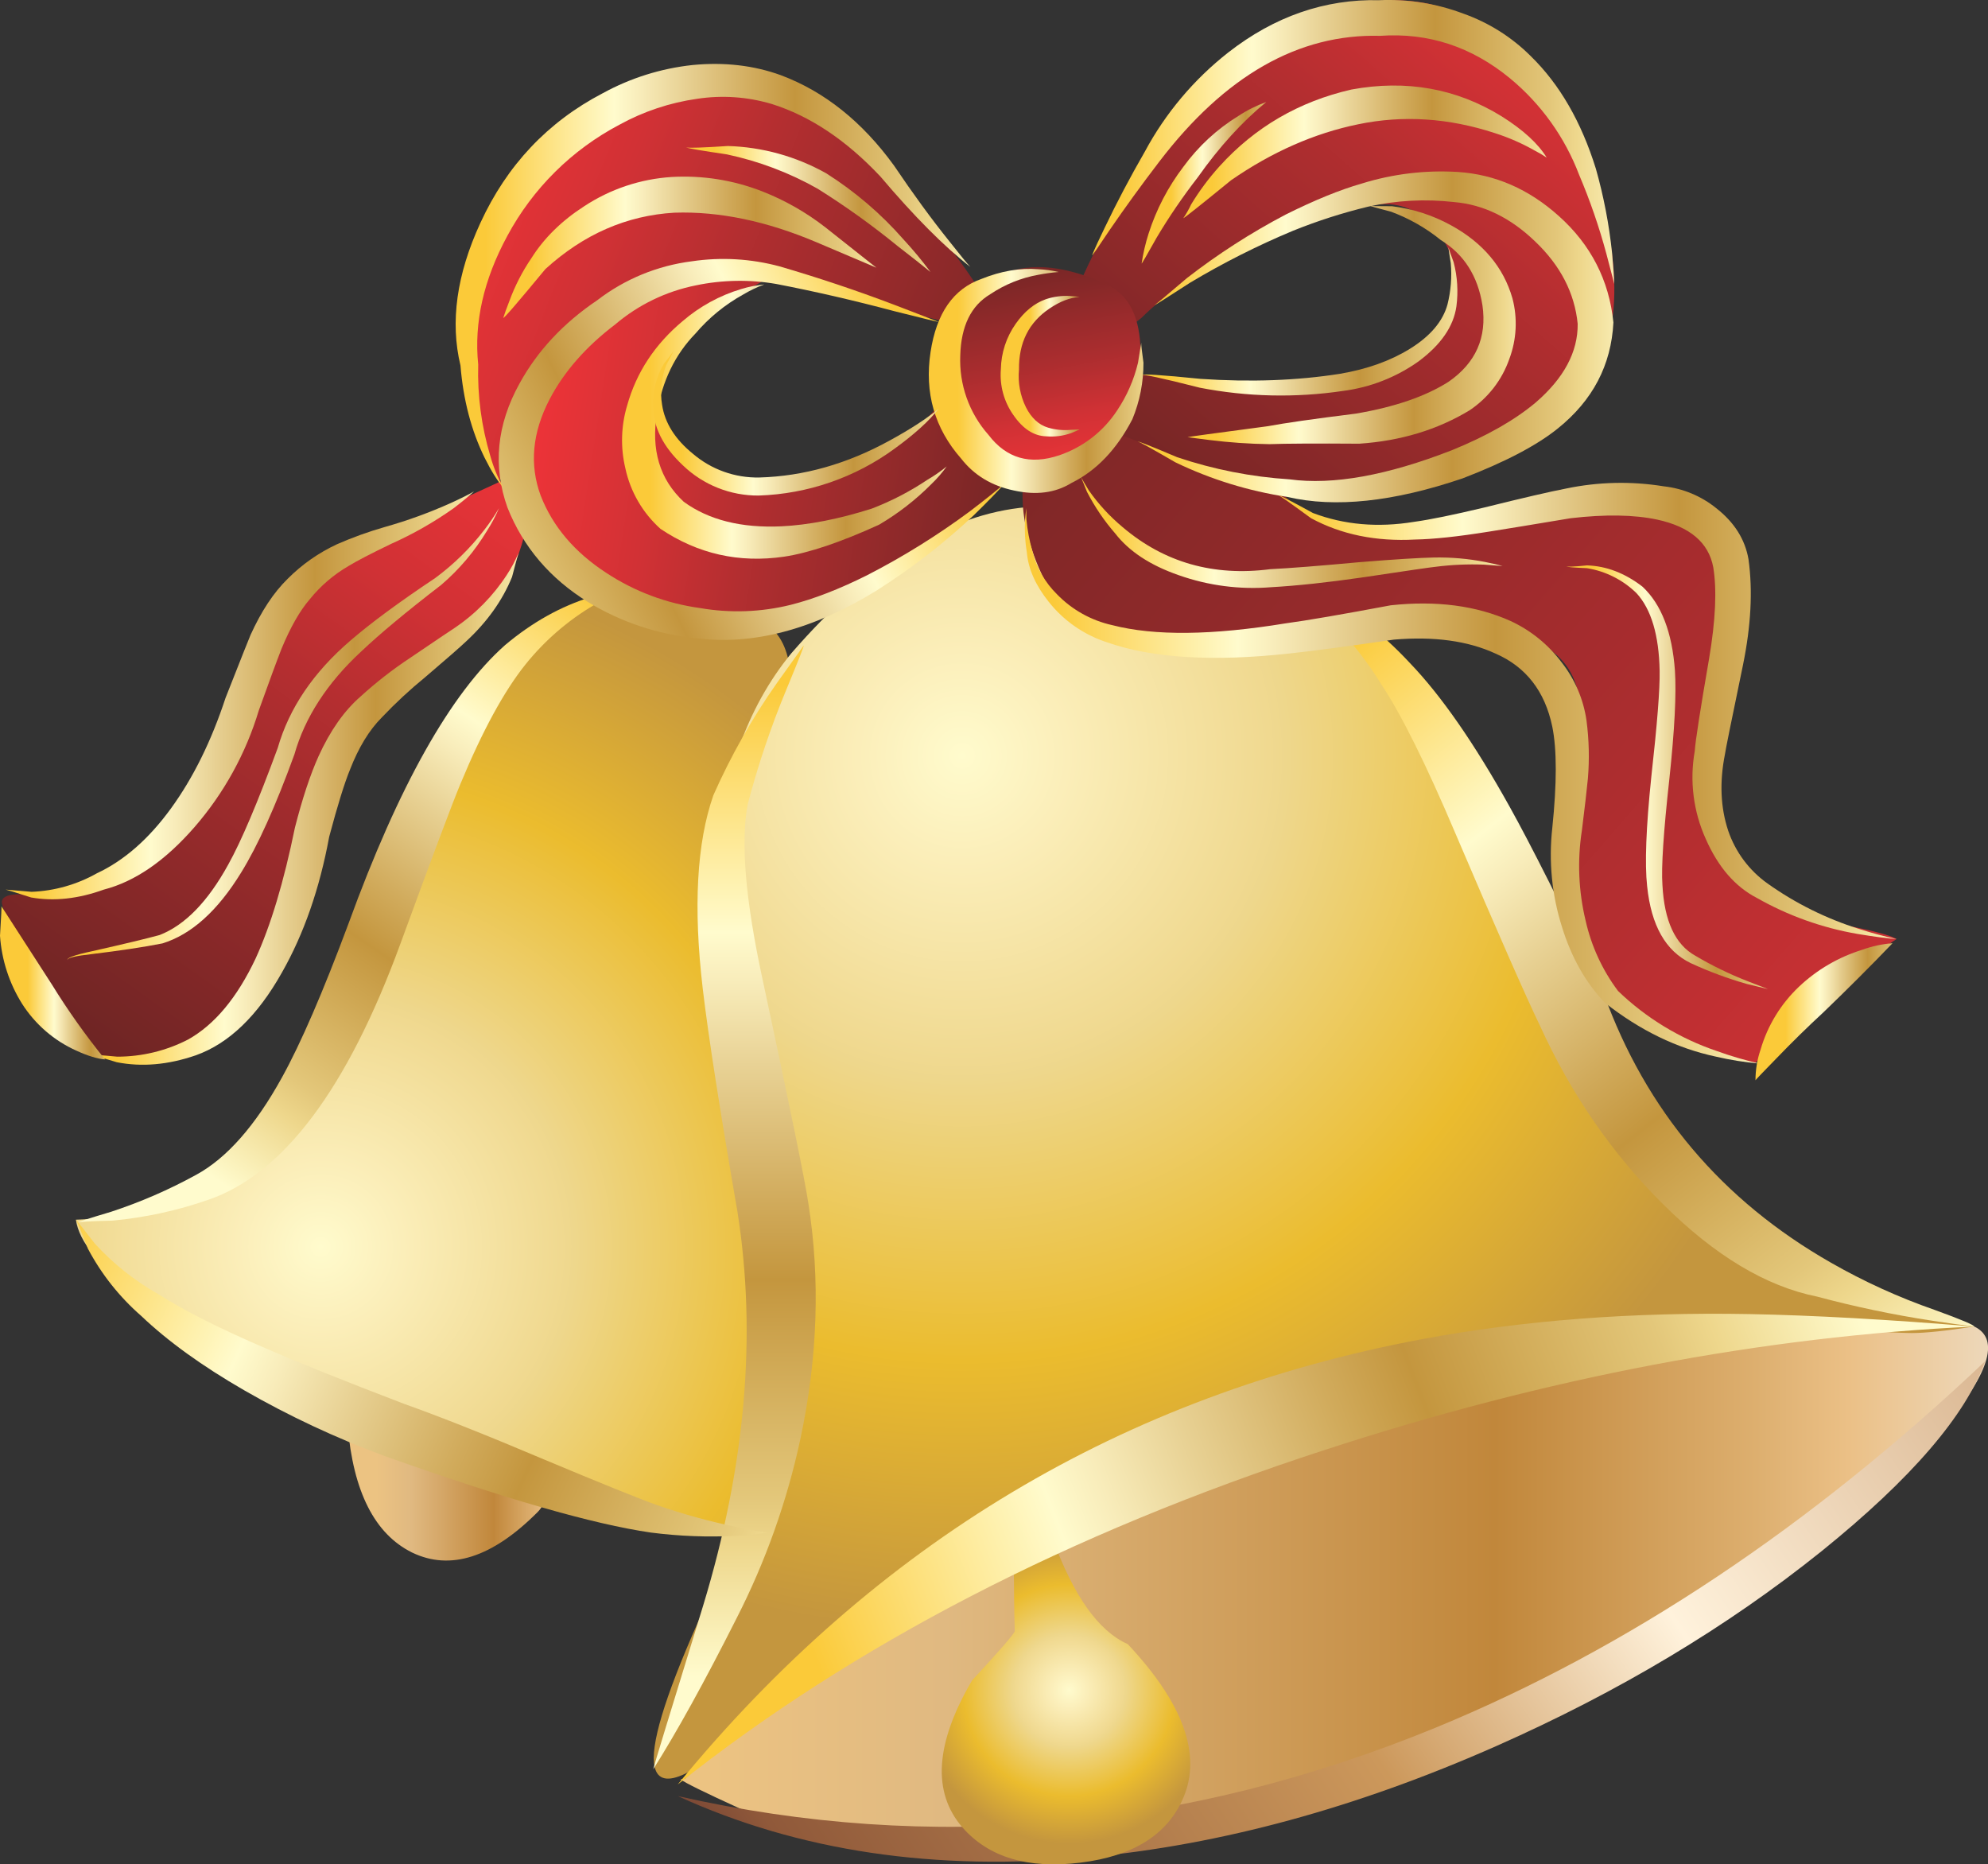
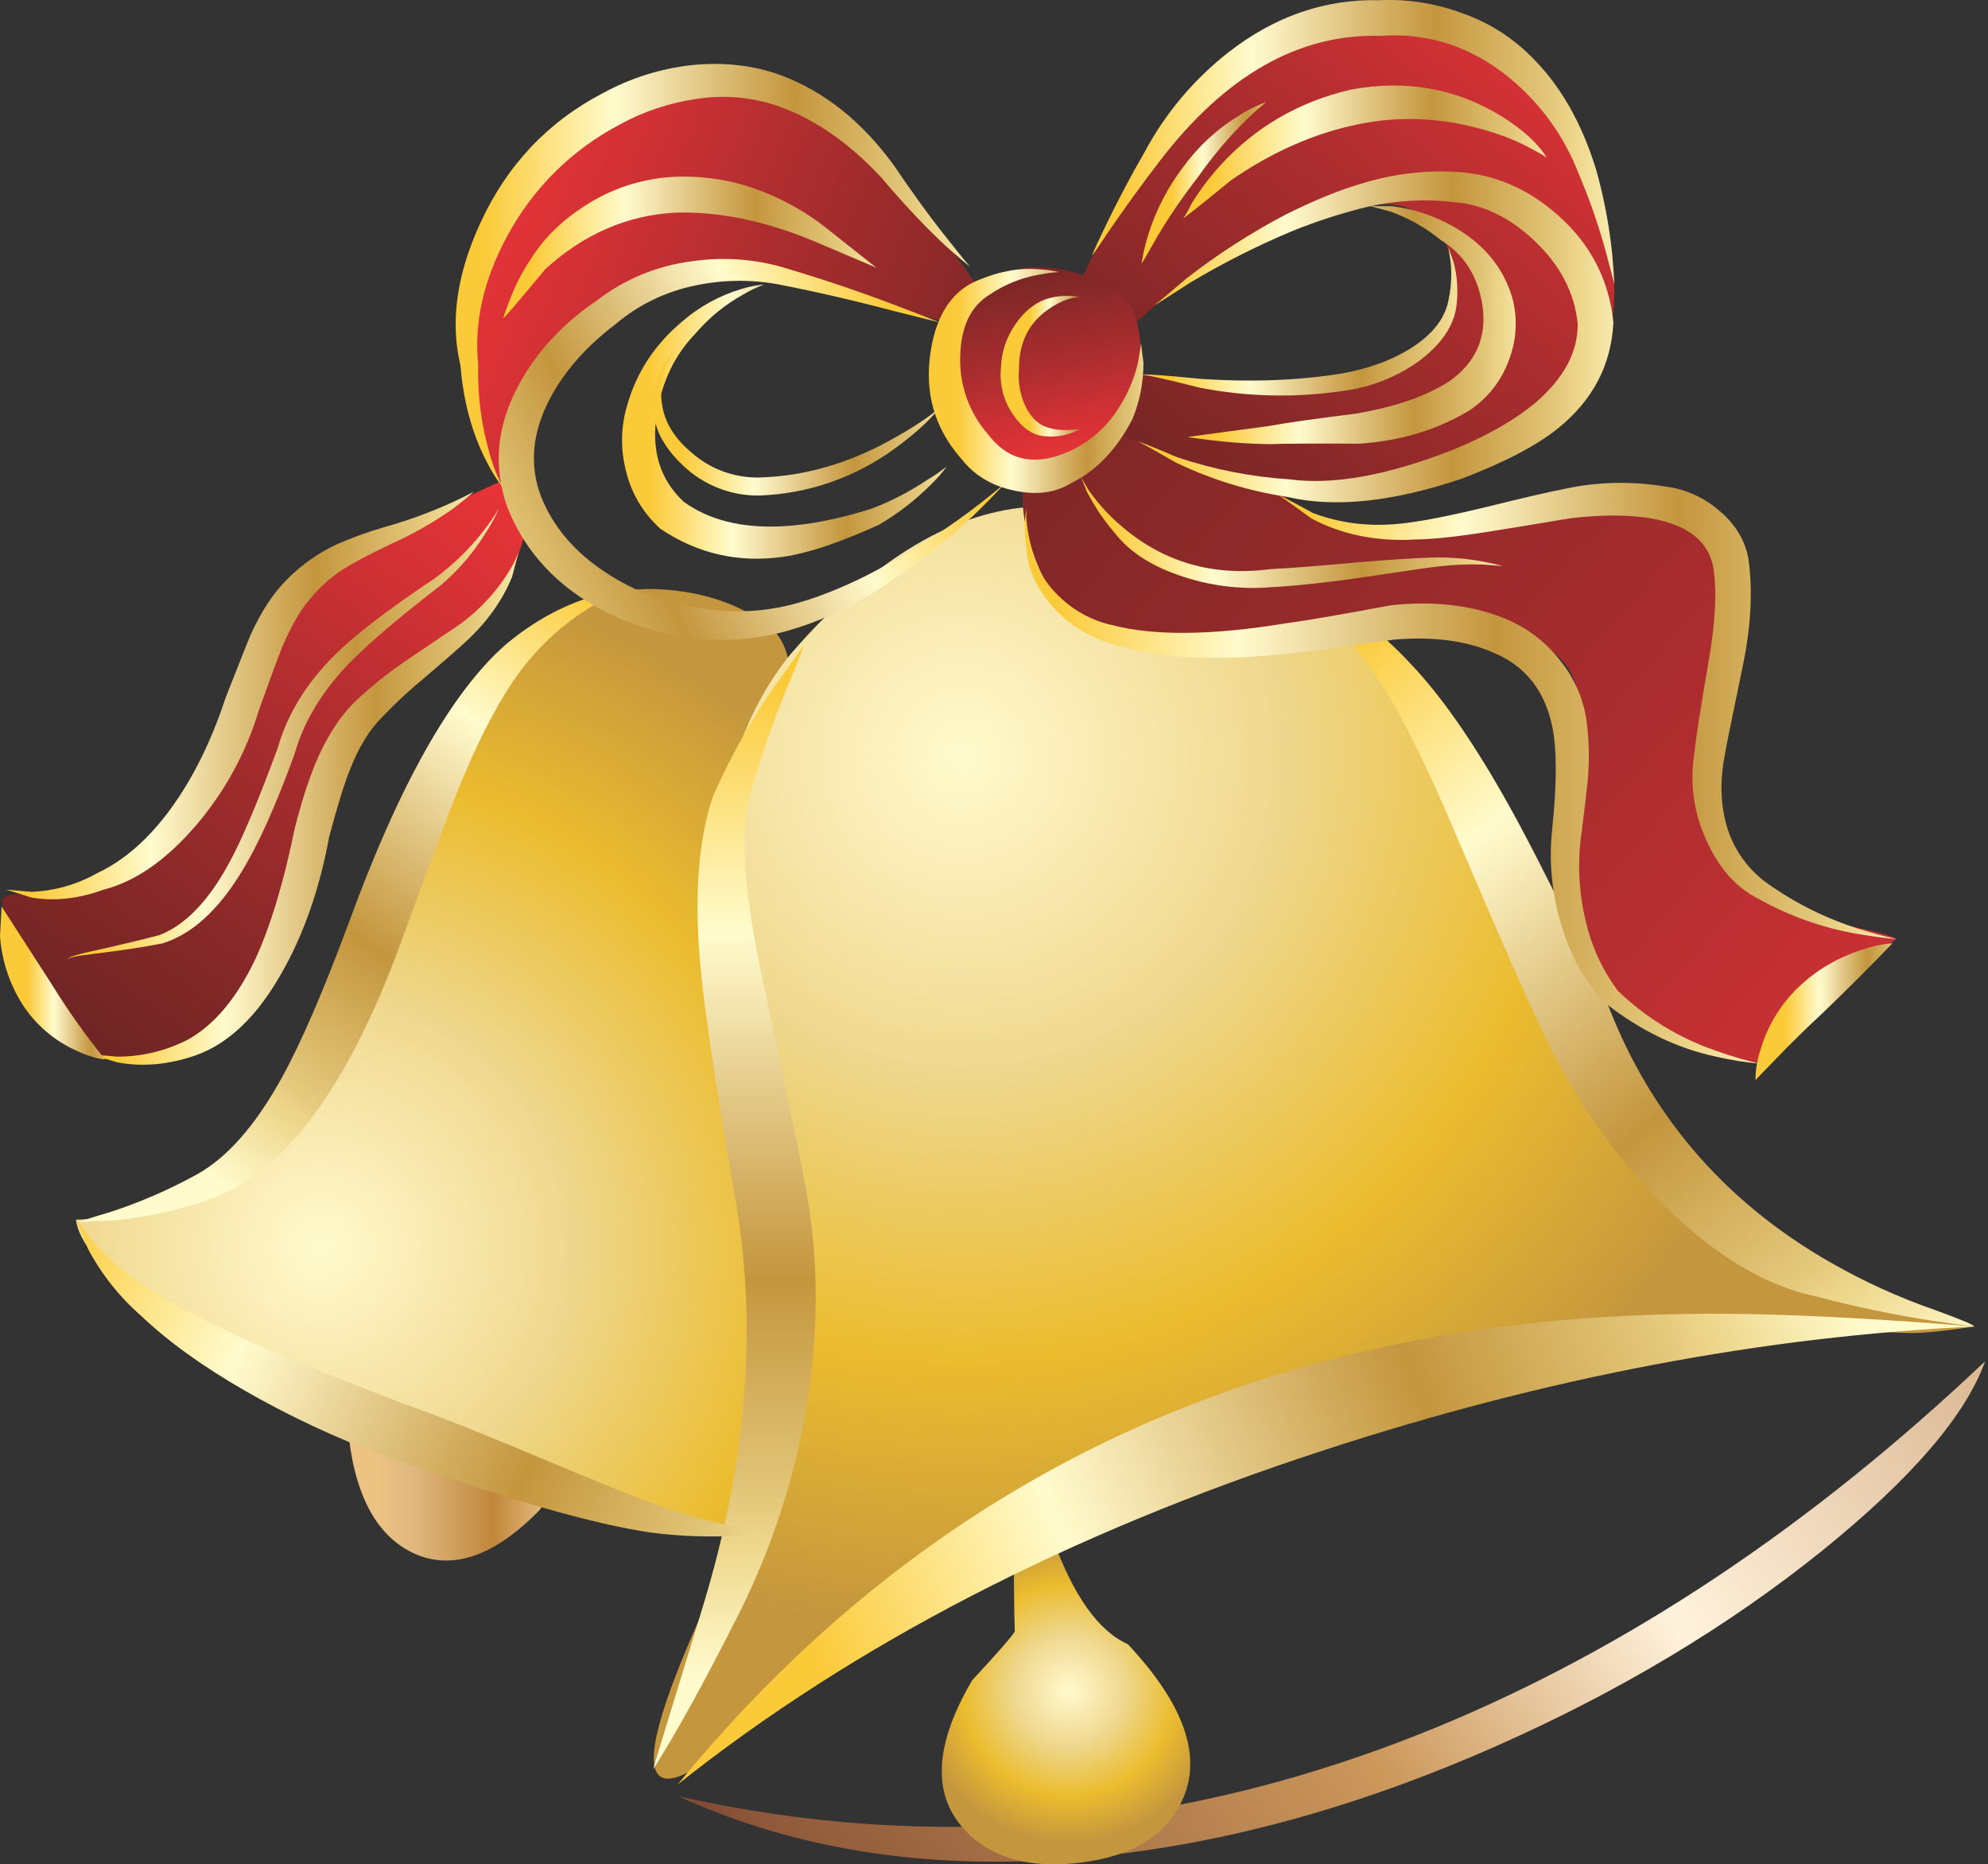
<svg xmlns="http://www.w3.org/2000/svg" version="1.0" id="Layer_1" x="0px" y="0px" viewBox="0 0 898.65 842.75" enable-background="new 0 0 898.65 842.75" xml:space="preserve">
  <rect x="0" y="0" width="898.65" height="842.75" fill="#333333" stroke="none" />
  <title>christmasdecorations_0033</title>
  <linearGradient id="SVGID_1_" gradientUnits="userSpaceOnUse" x1="2987.848" y1="1036.533" x2="2933.928" y2="1097.803" gradientTransform="matrix(4.19 0 0 4.19 -11774.91 -4361.45)">
    <stop offset="0" style="stop-color:#EE3338" />
    <stop offset="0.09" style="stop-color:#E43337" />
    <stop offset="0.25" style="stop-color:#D13135" />
    <stop offset="0.44" style="stop-color:#B32E30" />
    <stop offset="0.49" style="stop-color:#AC2D2F" />
    <stop offset="1" style="stop-color:#6E2524" />
  </linearGradient>
  <path fill="url(#SVGID_1_)" d="M619.22,93c12.28-2.513,22.463,1.393,30.55,11.72c8.093,10.187,9.91,21.28,5.45,33.28  c-5.333,13.813-18.167,23.79-38.5,29.93c-24.98,7.38-58.537,7.797-100.67,1.25l-9.42,12.14c-4.46,9.067-2.577,15.833,5.65,20.3  c13.533,7.533,35.577,13.323,66.13,17.37c28.6,3.907,45.62,4.327,51.06,1.26c95.687-14.38,122.893-69.35,81.62-164.91  C675.377-0.22,632.68-13.823,583,14.53c-19.673,11.02-38.507,27.76-56.5,50.22c-15.658,19.363-28.61,40.766-38.5,63.62  c0.42,8.667,2.373,14.943,5.86,18.83c5.02,5.72,12.413,4.533,22.18-3.56c10.607-10.6,25.463-20.643,44.57-30.13  C579.163,104.133,598.869,97.237,619.22,93z" />
  <linearGradient id="SVGID_2_" gradientUnits="userSpaceOnUse" x1="2857.083" y1="1063.407" x2="2924.083" y2="1089.957" gradientTransform="matrix(4.19 0 0 4.19 -11774.91 -4361.45)">
    <stop offset="0" style="stop-color:#EE3338" />
    <stop offset="0.09" style="stop-color:#E43337" />
    <stop offset="0.25" style="stop-color:#D13135" />
    <stop offset="0.44" style="stop-color:#B32E30" />
    <stop offset="0.49" style="stop-color:#AC2D2F" />
    <stop offset="1" style="stop-color:#6E2524" />
  </linearGradient>
  <path fill="url(#SVGID_2_)" d="M359.1,128.58c8.787,1.673,25.597,5.79,50.43,12.35c19.947,5.333,34.873,8.403,44.78,9.21  c-12.293-22.121-27.167-42.704-44.31-61.32c-20.4-22.18-40.853-37.667-61.36-46.46c-53.573-23.02-99.053,2.58-136.44,76.8  c0,28.88,1.187,51.063,3.56,66.55c1.678,11.236,4.993,22.165,9.84,32.44c4.259-11.421,9.44-22.478,15.49-33.06  c9.067-16.32,18.483-29.503,28.25-39.55C288.027,126.42,317.947,120.767,359.1,128.58z" />
  <linearGradient id="SVGID_3_" gradientUnits="userSpaceOnUse" x1="2886.741" y1="1211.071" x2="3027.961" y2="1211.071" gradientTransform="matrix(4.19 0 0 4.19 -11774.91 -4361.45)">
    <stop offset="0" style="stop-color:#ECC382" />
    <stop offset="0.18" style="stop-color:#E0B981" />
    <stop offset="0.6" style="stop-color:#C1873B" />
    <stop offset="0.8" style="stop-color:#DDAF6F" />
    <stop offset="0.87" style="stop-color:#EBC086" />
    <stop offset="1" style="stop-color:#EEDDC5" />
  </linearGradient>
-   <path fill="url(#SVGID_3_)" d="M846.07,676c12.413-7.393,25.747-20.727,40-40c16.88-22.88,16.81-35.647-0.21-38.3  c-20.507-3.207-56.92-0.347-109.24,8.58c-55.947,9.627-121.727,24.763-197.34,45.41c-65.173,17.9-129.707,48.67-193.6,92.31  c-19.953,13.673-38.647,27.763-56.08,42.27l-20.09,17.83l-1.88,0.21c1.953,1.533,10.883,5.927,26.79,13.18  c18.273,8.373,47.78,12.35,88.52,11.93c37.113-0.28,85.873-4.257,146.28-11.93c47.853-6.14,106.587-30.473,176.2-73  C780.097,723.362,813.689,700.503,846.07,676z" />
  <linearGradient id="SVGID_4_" gradientUnits="userSpaceOnUse" x1="2889.269" y1="1259.527" x2="3049.939" y2="1150.747" gradientTransform="matrix(4.19 0 0 4.19 -11774.91 -4361.45)">
    <stop offset="0" style="stop-color:#5D302F" />
    <stop offset="0.08" style="stop-color:#90593A" />
    <stop offset="0.38" style="stop-color:#CC985B" />
    <stop offset="0.56" style="stop-color:#FFF2DC" />
    <stop offset="0.8" style="stop-color:#D8B38D" />
    <stop offset="0.9" style="stop-color:#B47848" />
    <stop offset="0.96" style="stop-color:#9F5C2D" />
  </linearGradient>
  <path fill="url(#SVGID_4_)" d="M823.47,701.14c40.46-32.667,65.083-61.267,73.87-85.8c-78.827,74.667-161.557,129.843-248.19,165.53  c-113.56,46.6-227.82,56.933-342.78,31c54.547,24.973,116.49,34.18,185.83,27.62c59.713-5.58,121.1-22.32,184.16-50.22  C731.88,764.697,780.917,735.32,823.47,701.14z" />
  <linearGradient id="SVGID_5_" gradientUnits="userSpaceOnUse" x1="2850.791" y1="1201.998" x2="2871.971" y2="1201.998" gradientTransform="matrix(4.19 0 0 4.19 -11774.91 -4361.45)">
    <stop offset="0" style="stop-color:#ECC382" />
    <stop offset="0.18" style="stop-color:#E0B981" />
    <stop offset="0.6" style="stop-color:#C1873B" />
    <stop offset="0.8" style="stop-color:#DDAF6F" />
    <stop offset="0.87" style="stop-color:#EBC086" />
    <stop offset="1" style="stop-color:#EEDDC5" />
  </linearGradient>
  <path fill="url(#SVGID_5_)" d="M208.22,657.61c-34.04-7.113-51.06-11.507-51.06-13.18c2.513,29.853,12.21,48.967,29.09,57.34  c17.333,8.373,36.237,2.303,56.71-18.21C251.747,674.767,240.167,666.117,208.22,657.61z" />
  <radialGradient id="SVGID_6_" cx="405.081" cy="461.347" r="16.52" gradientTransform="matrix(4.19 0 0 -4.19 -1214.03 2697.16)" gradientUnits="userSpaceOnUse">
    <stop offset="0" style="stop-color:#FFFBCD" />
    <stop offset="0.12" style="stop-color:#FBEEB9" />
    <stop offset="0.35" style="stop-color:#F0D990" />
    <stop offset="0.37" style="stop-color:#EED78C" />
    <stop offset="0.69" style="stop-color:#EBBC2E" />
    <stop offset="1" style="stop-color:#C4963E" />
  </radialGradient>
  <path fill="url(#SVGID_6_)" d="M468.55,682.09c-2.513,0-5.93,6.277-10.25,18.83c0,15.627,0.14,27.763,0.42,36.41  c-0.42,1.393-6.837,8.787-19.25,22.18c-16.74,28.46-18.203,50.643-4.39,66.55c11.86,13.533,29.647,18.833,53.36,15.9  c23.853-2.927,39.34-12.693,46.46-29.3c8.373-19.533,0.003-42.693-25.11-69.48c-13.253-5.86-24.623-21.903-34.11-48.13  C472.6,686.55,470.223,682.23,468.55,682.09z" />
  <radialGradient id="SVGID_7_" cx="405.091" cy="461.347" r="74.11" gradientTransform="matrix(4.19 0 0 -4.19 -1552.41 2496.68)" gradientUnits="userSpaceOnUse">
    <stop offset="0" style="stop-color:#FFFBCD" />
    <stop offset="0.12" style="stop-color:#FBEEB9" />
    <stop offset="0.35" style="stop-color:#F0D990" />
    <stop offset="0.37" style="stop-color:#EED78C" />
    <stop offset="0.69" style="stop-color:#EBBC2E" />
    <stop offset="1" style="stop-color:#C4963E" />
  </radialGradient>
  <path fill="url(#SVGID_7_)" d="M255.1,277.37c-21.627,12.667-40.46,35-56.5,67c-2.373,4.607-14.86,34.74-37.46,90.4  c-14.927,36.667-30.203,63.453-45.83,80.36c-21.333,23.16-48.333,35.227-81,36.2c2.793,19.953,36.973,45.137,102.54,75.55  c42.495,19.729,86.095,36.988,130.58,51.69c38.667,17.86,65.593,18.907,80.78,3.14c12.413-12.833,17.367-37.527,14.86-74.08  c-1.533-22.18-7.043-56.513-16.53-103c-8.787-42.967-13.18-70.59-13.18-82.87c0-9.767,2.163-22.533,6.49-38.3  c5.58-18.273,9.627-31.807,12.14-40.6c8.787-31.667,6.973-51.897-5.44-60.69c-12.413-8.793-26.993-13.95-43.74-15.47  C284.117,264.9,268.213,268.457,255.1,277.37z" />
  <radialGradient id="SVGID_8_" cx="405.091" cy="461.347" r="94.5" gradientTransform="matrix(4.19 0 0 -4.19 -1262.37 2274.65)" gradientUnits="userSpaceOnUse">
    <stop offset="0" style="stop-color:#FFFBCD" />
    <stop offset="0.12" style="stop-color:#FBEEB9" />
    <stop offset="0.35" style="stop-color:#F0D990" />
    <stop offset="0.37" style="stop-color:#EED78C" />
    <stop offset="0.69" style="stop-color:#EBBC2E" />
    <stop offset="1" style="stop-color:#C4963E" />
  </radialGradient>
  <path fill="url(#SVGID_8_)" d="M892.32,599.64c-18.667-5.333-42.523-15.727-71.57-31.18c-34.18-18.307-59.643-35.883-76.39-52.73  c-19.113-19.113-38.507-55.667-58.18-109.66c-9.907-27.333-17.573-46.863-23-58.59c-9.487-20.227-19.95-36.06-31.39-47.5  c-17.02-17.02-41.087-32.993-72.2-47.92c-36.833-17.58-68.643-25.183-95.43-22.81c-35.433,3.067-70.94,25.11-106.52,66.13  c-40.74,49.807-45.483,130.303-14.23,241.49c10.88,40.18,13.81,73.593,8.79,100.24c-3.333,18-15.61,50.157-36.83,96.47  c-15.067,34.04-21.553,55.733-19.46,65.08c2.667,11.72,18.5,4.117,47.5-22.81c76.453-71.573,149.417-120.473,218.89-146.7  c72.667-27.487,159.093-37.183,259.28-29.09c22.6,1.673,36.83,2.51,42.69,2.51C870.27,602.57,879.62,601.593,892.32,599.64z" />
  <linearGradient id="SVGID_9_" gradientUnits="userSpaceOnUse" x1="2864.315" y1="1086.953" x2="2817.745" y2="1151.903" gradientTransform="matrix(4.19 0 0 4.19 -11774.91 -4361.45)">
    <stop offset="0" style="stop-color:#EE3338" />
    <stop offset="0.09" style="stop-color:#E43337" />
    <stop offset="0.25" style="stop-color:#D13135" />
    <stop offset="0.44" style="stop-color:#B32E30" />
    <stop offset="0.49" style="stop-color:#AC2D2F" />
    <stop offset="1" style="stop-color:#6E2524" />
  </linearGradient>
  <path fill="url(#SVGID_9_)" d="M204.25,290.76c17.713-12.973,28.943-30.56,33.69-52.76c0.28-1.673-0.977-5.16-3.77-10.46  c-2.793-5.3-3.98-9.277-3.56-11.93c-24.133,11.02-41.713,19.18-52.74,24.48c-19.387,9.507-34.52,19.143-45.4,28.91  c-20.367,45.2-36.7,76.033-49,92.5c-21.333,28.46-46.027,42.69-74.08,42.69c-6.56,0-9.35,1.603-8.37,4.81  c3.627,12.413,5.51,19.32,5.65,20.72c11.44,32.087,29.717,48.967,54.83,50.64c23.853,1.533,42.477-10.533,55.87-36.2  c5.72-11.02,12.347-30.76,19.88-59.22c6.667-25.667,13.503-43.383,20.51-53.15c6.398-9.347,14.243-17.617,23.24-24.5  C186.173,303.097,193.923,297.587,204.25,290.76z" />
  <linearGradient id="SVGID_10_" gradientUnits="userSpaceOnUse" x1="2898.229" y1="1220.006" x2="3008.949" y2="1177.506" gradientTransform="matrix(4.19 0 0 4.19 -11774.91 -4361.45)">
    <stop offset="0" style="stop-color:#FBCA39" />
    <stop offset="0.25" style="stop-color:#FFFBCD" />
    <stop offset="0.3" style="stop-color:#F8ECBA" />
    <stop offset="0.39" style="stop-color:#E7D092" />
    <stop offset="0.52" style="stop-color:#D1AB5C" />
    <stop offset="0.6" style="stop-color:#C4963E" />
    <stop offset="0.82" style="stop-color:#E3C77A" />
    <stop offset="0.87" style="stop-color:#EED78C" />
    <stop offset="1" style="stop-color:#FFFBCD" />
  </linearGradient>
  <path fill="url(#SVGID_10_)" d="M892.32,599.64c-38.927-3.207-72.7-5.087-101.32-5.64c-52.873-0.98-102.207,2.787-148,11.3  c-135.133,25.247-247.343,92.35-336.63,201.31c79.52-63.2,176.9-113.563,292.14-151.09  C698.837,622.733,796.773,604.107,892.32,599.64z" />
  <linearGradient id="SVGID_11_" gradientUnits="userSpaceOnUse" x1="2889.479" y1="1114.723" x2="2889.479" y2="1221.773" gradientTransform="matrix(4.19 0 0 4.19 -11774.91 -4361.45)">
    <stop offset="0" style="stop-color:#FBCA39" />
    <stop offset="0.25" style="stop-color:#FFFBCD" />
    <stop offset="0.3" style="stop-color:#F8ECBA" />
    <stop offset="0.39" style="stop-color:#E7D092" />
    <stop offset="0.52" style="stop-color:#D1AB5C" />
    <stop offset="0.6" style="stop-color:#C4963E" />
    <stop offset="0.82" style="stop-color:#E3C77A" />
    <stop offset="0.87" style="stop-color:#EED78C" />
    <stop offset="1" style="stop-color:#FFFBCD" />
  </linearGradient>
  <path fill="url(#SVGID_11_)" d="M355.55,311.48c5.44-13.113,8.02-19.67,7.74-19.67l-12.14,17  c-11.195,15.898-20.798,32.86-28.67,50.64c-7.533,21.487-9.137,50.643-4.81,87.47c2.513,21.333,7.747,54.957,15.7,100.87  c8.787,55.667,3.623,114.96-15.49,177.88c-15.207,49.387-22.74,74.08-22.6,74.08c10.607-16.74,23.163-39.48,37.67-68.22  c13.122-25.693,22.831-52.991,28.88-81.2c7.813-36.667,9-72.173,3.56-106.52c-1.533-10.327-8.44-44.09-20.72-101.29  c-7.673-35.433-9.907-61.73-6.7-78.89C342.632,345.865,348.505,328.441,355.55,311.48z" />
  <linearGradient id="SVGID_12_" gradientUnits="userSpaceOnUse" x1="2953.869" y1="1110.984" x2="3017.189" y2="1191.464" gradientTransform="matrix(4.19 0 0 4.19 -11774.91 -4361.45)">
    <stop offset="0" style="stop-color:#FBCA39" />
    <stop offset="0.25" style="stop-color:#FFFBCD" />
    <stop offset="0.3" style="stop-color:#F8ECBA" />
    <stop offset="0.39" style="stop-color:#E7D092" />
    <stop offset="0.52" style="stop-color:#D1AB5C" />
    <stop offset="0.6" style="stop-color:#C4963E" />
    <stop offset="0.82" style="stop-color:#E3C77A" />
    <stop offset="0.87" style="stop-color:#EED78C" />
    <stop offset="1" style="stop-color:#FFFBCD" />
  </linearGradient>
  <path fill="url(#SVGID_12_)" d="M892.32,599.64c0.42-0.56-5.51-3.07-17.79-7.53c-16.25-5.659-31.943-12.806-46.88-21.35  C778.263,542.58,744.013,501.993,724.9,449c-18.833-39.2-32.993-67.31-42.48-84.33c-15.907-28.6-30.973-50.293-45.2-65.08  c-13.113-14.093-27.343-24.907-42.69-32.44c-11.513-4.267-17.513-6.707-18-7.32c0.38,0.74,5.473,4.577,15.28,11.51  c12.816,10.904,23.834,23.758,32.65,38.09c9.067,13.673,20.227,36.133,33.48,67.38c19.113,44.78,31.81,73.66,38.09,86.64  c14.227,31.253,32.85,58.253,55.87,81c23.3,23.16,46.46,37.04,69.48,41.64c17.086,4.581,34.413,8.214,51.9,10.88  C881.367,598.19,887.713,599.08,892.32,599.64z" />
  <linearGradient id="SVGID_13_" gradientUnits="userSpaceOnUse" x1="2874.171" y1="1104.502" x2="2831.521" y2="1166.772" gradientTransform="matrix(4.19 0 0 4.19 -11774.91 -4361.45)">
    <stop offset="0" style="stop-color:#FBCA39" />
    <stop offset="0.25" style="stop-color:#FFFBCD" />
    <stop offset="0.3" style="stop-color:#F8ECBA" />
    <stop offset="0.39" style="stop-color:#E7D092" />
    <stop offset="0.52" style="stop-color:#D1AB5C" />
    <stop offset="0.6" style="stop-color:#C4963E" />
    <stop offset="0.82" style="stop-color:#E3C77A" />
    <stop offset="0.87" style="stop-color:#EED78C" />
    <stop offset="1" style="stop-color:#FFFBCD" />
  </linearGradient>
  <path fill="url(#SVGID_13_)" d="M268.7,273.39c4.602-2.706,9.353-5.149,14.23-7.32c-5.336,0.784-10.59,2.046-15.7,3.77  c-13.673,4.187-26.647,11.44-38.92,21.76c-24.553,21.767-48.13,63.69-70.73,125.77c-11.58,31.087-21.627,54.317-30.14,69.69  c-12,21.767-24.903,36.417-38.71,43.95c-12.29,6.762-25.182,12.366-38.51,16.74c-10.327,3.067-15.42,4.733-15.28,5  c0-0.42,5.3-0.753,15.9-1c14.768-1.373,29.315-4.536,43.32-9.42c33.893-11.6,62.84-50.183,86.84-115.75  c14.507-39.62,23.573-63.757,27.2-72.41c9.907-23.853,19.673-41.78,29.3-53.78C246.175,289.57,256.747,280.421,268.7,273.39z" />
  <linearGradient id="SVGID_14_" gradientUnits="userSpaceOnUse" x1="2814.501" y1="1176.028" x2="2901.95" y2="1215.698" gradientTransform="matrix(4.19 0 0 4.19 -11774.91 -4361.45)">
    <stop offset="0" style="stop-color:#FBCA39" />
    <stop offset="0.25" style="stop-color:#FFFBCD" />
    <stop offset="0.3" style="stop-color:#F8ECBA" />
    <stop offset="0.39" style="stop-color:#E7D092" />
    <stop offset="0.52" style="stop-color:#D1AB5C" />
    <stop offset="0.6" style="stop-color:#C4963E" />
    <stop offset="0.82" style="stop-color:#E3C77A" />
    <stop offset="0.87" style="stop-color:#EED78C" />
    <stop offset="1" style="stop-color:#FFFBCD" />
  </linearGradient>
  <path fill="url(#SVGID_14_)" d="M245.89,659.7c-25.667-10.88-46.733-19.25-63.2-25.11c-27.333-10.46-48.19-18.83-62.57-25.11  c-20.507-8.793-36.69-16.953-48.55-24.48c-10.698-6.05-20.374-13.752-28.67-22.82c-5.267-6.787-8.127-10.413-8.58-10.88  c0.393,0.507,2.207,4.9,5.44,13.18c6.1,11.5,14.259,21.784,24.07,30.34c12,11.44,27.557,22.67,46.67,33.69  c20.143,11.571,41.216,21.442,63,29.51c54.407,19.393,94.657,30.973,120.75,34.74c12.763,1.647,25.649,2.139,38.5,1.47  c4.635-0.128,9.252-0.62,13.81-1.47c-3.207-0.42-7.74-1.257-13.6-2.51c-12.131-2.487-24.083-5.774-35.78-9.84  C288.933,677.47,271.837,670.567,245.89,659.7z" />
  <linearGradient id="SVGID_15_" gradientUnits="userSpaceOnUse" x1="2913.029" y1="1060.988" x2="3053.429" y2="1182.918" gradientTransform="matrix(4.19 0 0 4.19 -11774.91 -4361.45)">
    <stop offset="0" style="stop-color:#6E2524" />
    <stop offset="0.51" style="stop-color:#AC2D2F" />
    <stop offset="0.56" style="stop-color:#B32E30" />
    <stop offset="0.75" style="stop-color:#D13135" />
    <stop offset="0.91" style="stop-color:#E43337" />
    <stop offset="1" style="stop-color:#EE3338" />
  </linearGradient>
  <path fill="url(#SVGID_15_)" d="M774.29,304.78c4.047-30.133,5.303-49.733,3.77-58.8c-3.067-16.6-14.02-23.933-32.86-22  c-55.247,7.673-91.73,12.207-109.45,13.6c-27.487,1.953-46.25-3-56.29-14.86c-22.637-5.026-44.566-12.829-65.29-23.23  c-17.44-7.113-30.693-8.09-39.76-2.93c-7.673,4.467-11.72,12.767-12.14,24.9c-0.42,10.88,1.95,22.46,7.11,34.74  c5.16,12.14,11.367,20.93,18.62,26.37c7.813,5.86,24.417,8.233,49.81,7.12c14.927-0.667,39.69-2.69,74.29-6.07  c30.553-2.373,53.433-1.817,68.64,1.67c20.367,4.74,31.387,15.133,33.06,31.18c1.673,18.667-0.28,44.757-5.86,78.27  c-0.98,28.04,9.903,50.153,32.65,66.34c6.42,4.187,14.72,8.163,24.9,11.93c10.74,4.047,20.073,6.487,28,7.32  c11.333-10.047,26.47-23.23,45.41-39.55c3.235-2.752,6.31-5.687,9.21-8.79c2.727-2.902,5.824-5.434,9.21-7.53  c-2.373-1.533-9.837-3.557-22.39-6.07c-12.413-2.667-20.227-5.04-23.44-7.12c-21.333-5.72-34.307-19.463-38.92-41.23  C769.67,356.113,770.243,334.36,774.29,304.78z" />
  <linearGradient id="SVGID_16_" gradientUnits="userSpaceOnUse" x1="2924.843" y1="1092.248" x2="2920.323" y2="1068.048" gradientTransform="matrix(4.19 0 0 4.19 -11774.91 -4361.45)">
    <stop offset="0" style="stop-color:#EE3338" />
    <stop offset="0.09" style="stop-color:#E43337" />
    <stop offset="0.25" style="stop-color:#D13135" />
    <stop offset="0.44" style="stop-color:#B32E30" />
    <stop offset="0.49" style="stop-color:#AC2D2F" />
    <stop offset="1" style="stop-color:#6E2524" />
  </linearGradient>
  <path fill="url(#SVGID_16_)" d="M500.36,128.58c-18.273-8.373-33.83-10.04-46.67-5c-11.02,4.467-18.833,13.117-23.44,25.95  c-4.315,11.577-5.115,24.17-2.3,36.2c2.793,12.667,8.46,21.387,17,26.16c13.673,7.533,26.507,8.51,38.5,2.93  c10.327-4.747,18.557-13.467,24.69-26.16c5.86-12,8.23-23.86,7.11-35.58C513.97,140.793,509.007,132.627,500.36,128.58z" />
  <linearGradient id="SVGID_17_" gradientUnits="userSpaceOnUse" x1="2867.426" y1="1085.756" x2="2923.006" y2="1094.326" gradientTransform="matrix(4.19 0 0 4.19 -11774.91 -4361.45)">
    <stop offset="0" style="stop-color:#EE3338" />
    <stop offset="0.09" style="stop-color:#E43337" />
    <stop offset="0.25" style="stop-color:#D13135" />
    <stop offset="0.44" style="stop-color:#B32E30" />
    <stop offset="0.49" style="stop-color:#AC2D2F" />
    <stop offset="1" style="stop-color:#6E2524" />
  </linearGradient>
-   <path fill="url(#SVGID_17_)" d="M330,135.9c6.833-4.327,13.04-7.953,18.62-10.88c-13.813-1.113-28.463,0.35-43.95,4.39  c-31.253,7.953-51.413,24.62-60.48,50c-14.927,42.133-0.137,72.967,44.37,92.5c10.74,4.74,23.923,7.6,39.55,8.58  c17.86,1.253,32.44-0.7,43.74-5.86c18.833-8.787,34.25-17.577,46.25-26.37c6.973-4.88,19.04-14.857,36.2-29.93l-27.41-38.3  c-5.068,6.47-10.9,12.302-17.37,17.37c-14.667,11.86-29.457,18.557-44.37,20.09c-16.46,1.673-28.947,1.463-37.46-0.63  c-6.647-1.658-12.767-4.971-17.79-9.63c-6.42-5.86-10.813-12.193-13.18-19c-3.207-9.487-1.743-18.487,4.39-27  C306.85,153.277,316.48,144.833,330,135.9z" />
  <linearGradient id="SVGID_18_" gradientUnits="userSpaceOnUse" x1="2909.022" y1="1079.215" x2="2855.922" y2="1105.765" gradientTransform="matrix(4.19 0 0 4.19 -11774.91 -4361.45)">
    <stop offset="0" style="stop-color:#FBCA39" />
    <stop offset="0.25" style="stop-color:#FFFBCD" />
    <stop offset="0.3" style="stop-color:#F8ECBA" />
    <stop offset="0.39" style="stop-color:#E7D092" />
    <stop offset="0.52" style="stop-color:#D1AB5C" />
    <stop offset="0.6" style="stop-color:#C4963E" />
    <stop offset="0.82" style="stop-color:#E3C77A" />
    <stop offset="0.87" style="stop-color:#EED78C" />
    <stop offset="1" style="stop-color:#FFFBCD" />
  </linearGradient>
  <path fill="url(#SVGID_18_)" d="M454.32,218.36c-3.627,3.207-8.927,7.463-15.9,12.77C423.76,242.003,408.235,251.659,392,260  c-12.553,6.28-24.063,10.743-34.53,13.39c-13.417,3.325-27.379,3.825-41,1.47c-15.116-2.065-29.579-7.484-42.33-15.86  c-14.367-9.333-24.273-20.983-29.72-34.95c-5.16-13.953-3.827-28.463,4-43.53c6.56-12.553,16.467-23.853,29.72-33.9  c10.438-8.866,22.961-14.93,36.39-17.62c11.987-2.514,24.343-2.728,36.41-0.63c17.3,3.333,35.157,7.45,53.57,12.35  c13.253,3.333,19.88,4.937,19.88,4.81l-19-7.32c-17.16-6.56-34.807-12.49-52.94-17.79c-12.954-3.494-26.49-4.277-39.76-2.3  c-15.538,1.967-30.273,8.034-42.69,17.58c-15.333,10.327-27.053,22.883-35.16,37.67c-10.327,18.667-12.14,37.36-5.44,56.08  c7.113,17.86,19.25,32.09,36.41,42.69c14.821,9.033,31.487,14.611,48.76,16.32c25.667,3.333,52.8-3.783,81.4-21.35  c15.763-9.934,30.537-21.356,44.12-34.11C446.37,226.867,451.113,221.987,454.32,218.36z" />
  <linearGradient id="SVGID_19_" gradientUnits="userSpaceOnUse" x1="2862.571" y1="1070.649" x2="2918.221" y2="1070.649" gradientTransform="matrix(4.19 0 0 4.19 -11774.91 -4361.45)">
    <stop offset="0" style="stop-color:#FBCA39" />
    <stop offset="0.25" style="stop-color:#FFFBCD" />
    <stop offset="0.3" style="stop-color:#F8ECBA" />
    <stop offset="0.39" style="stop-color:#E7D092" />
    <stop offset="0.52" style="stop-color:#D1AB5C" />
    <stop offset="0.6" style="stop-color:#C4963E" />
    <stop offset="0.82" style="stop-color:#E3C77A" />
    <stop offset="0.87" style="stop-color:#EED78C" />
    <stop offset="1" style="stop-color:#FFFBCD" />
  </linearGradient>
  <path fill="url(#SVGID_19_)" d="M280,56.38c10.911-6.009,22.826-9.981,35.16-11.72c11.265-1.714,22.77-0.915,33.69,2.34  c17.3,5.42,33.683,16.36,49.15,32.82c15.247,18,28.78,31.603,40.6,40.81c-1.187-1.22-4.327-5.057-9.42-11.51  c-8.073-10.047-16.433-21.487-25.08-34.32C389.727,54.987,372.693,41.387,353,34c-12.28-4.467-25.613-6-40-4.6  c-14.243,1.539-28.04,5.879-40.6,12.77c-24.833,12.973-43.25,32.503-55.25,58.59c-10.74,23.3-13.74,44.783-9,64.45  c1.253,15.487,4.88,29.367,10.88,41.64c3.067,6.14,5.857,10.603,8.37,13.39c-2.474-4.507-4.417-9.285-5.79-14.24  c-3.997-13.366-5.834-27.285-5.44-41.23c-1.953-18.973,2.44-38.367,13.18-58.18C240.855,85.182,258.492,67.698,280,56.38z" />
  <linearGradient id="SVGID_20_" gradientUnits="userSpaceOnUse" x1="2936.091" y1="1077.261" x2="2987.444" y2="1077.261" gradientTransform="matrix(4.19 0 0 4.19 -11774.91 -4361.45)">
    <stop offset="0" style="stop-color:#FBCA39" />
    <stop offset="0.25" style="stop-color:#FFFBCD" />
    <stop offset="0.3" style="stop-color:#F8ECBA" />
    <stop offset="0.39" style="stop-color:#E7D092" />
    <stop offset="0.52" style="stop-color:#D1AB5C" />
    <stop offset="0.6" style="stop-color:#C4963E" />
    <stop offset="0.82" style="stop-color:#E3C77A" />
    <stop offset="0.87" style="stop-color:#EED78C" />
    <stop offset="1" style="stop-color:#FFFBCD" />
  </linearGradient>
  <path fill="url(#SVGID_20_)" d="M704.6,97.61c-13.533-12.14-28.733-18.767-45.6-19.88c-14.713-0.91-29.469,0.876-43.54,5.27  c-9.767,2.793-21.207,7.46-34.32,14c-15.67,8.23-30.584,17.823-44.57,28.67c-9.773,8.36-14.73,12.47-14.87,12.33  c0.14,0.14,5.58-3.277,16.32-10.25c14.903-8.92,30.43-16.753,46.46-23.44c11.021-4.445,22.351-8.082,33.9-10.88  c12.764-2.875,25.921-3.582,38.92-2.09c13.253,1.113,25.46,7.043,36.62,17.79c11.44,10.88,17.857,23.297,19.25,37.25  c0.14,12.667-6.193,24.527-19,35.58c-9.487,7.953-22.113,15.137-37.88,21.55c-29.313,11.433-53.743,15.823-73.29,13.17  c-17.313-1.106-34.407-4.468-50.85-10c-11.86-5.02-17.86-7.393-18-7.12c0.14-0.28,5.86,2.86,17.16,9.42  c16.017,7.726,33.105,13.002,50.69,15.65c21.487,5.02,47.853,2.23,79.1-8.37c19.253-7.393,33.623-14.927,43.11-22.6  c15.767-12.667,24.137-28.64,25.11-47.92C727.353,126.627,719.113,110.583,704.6,97.61z" />
  <linearGradient id="SVGID_21_" gradientUnits="userSpaceOnUse" x1="2931.191" y1="1056.238" x2="2987.591" y2="1056.238" gradientTransform="matrix(4.19 0 0 4.19 -11774.91 -4361.45)">
    <stop offset="0" style="stop-color:#FBCA39" />
    <stop offset="0.25" style="stop-color:#FFFBCD" />
    <stop offset="0.3" style="stop-color:#F8ECBA" />
    <stop offset="0.39" style="stop-color:#E7D092" />
    <stop offset="0.52" style="stop-color:#D1AB5C" />
    <stop offset="0.6" style="stop-color:#C4963E" />
    <stop offset="0.82" style="stop-color:#E3C77A" />
    <stop offset="0.87" style="stop-color:#EED78C" />
    <stop offset="1" style="stop-color:#FFFBCD" />
  </linearGradient>
  <path fill="url(#SVGID_21_)" d="M623.83,16.2c21.767-1.533,41.367,4.883,58.8,19.25c13.986,11.575,24.729,26.58,31.18,43.55  c4.944,11.625,9.071,23.581,12.35,35.78l3.56,13.6c-0.14-3.333-0.473-8-1-14c-1.343-12.883-3.792-25.627-7.32-38.09  c-6.593-21.22-16.393-38.18-29.4-50.88c-8.608-8.611-19.032-15.188-30.51-19.25c-12.151-4.584-25.106-6.649-38.08-6.07  c-24.553-0.56-47.293,7.323-68.22,23.65c-15.513,12.167-28.339,27.413-37.67,44.78c-6.667,11.58-12.667,22.95-18,34.11  c-2.667,5.44-4.62,9.697-5.86,12.77c0.14,0.14,2.807-3.697,8-11.51c7.087-10.327,14.533-20.583,22.34-30.77  C553.72,34.2,586.997,15.227,623.83,16.2z" />
  <linearGradient id="SVGID_22_" gradientUnits="userSpaceOnUse" x1="2813.841" y1="1115.933" x2="2864.441" y2="1115.933" gradientTransform="matrix(4.19 0 0 4.19 -11774.91 -4361.45)">
    <stop offset="0" style="stop-color:#FBCA39" />
    <stop offset="0.25" style="stop-color:#FFFBCD" />
    <stop offset="0.3" style="stop-color:#F8ECBA" />
    <stop offset="0.39" style="stop-color:#E7D092" />
    <stop offset="0.52" style="stop-color:#D1AB5C" />
    <stop offset="0.6" style="stop-color:#C4963E" />
    <stop offset="0.82" style="stop-color:#E3C77A" />
    <stop offset="0.87" style="stop-color:#EED78C" />
    <stop offset="1" style="stop-color:#FFFBCD" />
  </linearGradient>
  <path fill="url(#SVGID_22_)" d="M214.29,222.12c-2.373,1.393-5.86,3.137-10.46,5.23c-9.694,4.362-19.698,7.998-29.93,10.88  c-7.348,2.107-14.548,4.703-21.55,7.77c-8.317,3.862-15.884,9.167-22.35,15.67c-6.28,6.14-11.86,14.58-16.74,25.32  c-0.28,0.56-4.047,10.047-11.3,28.46c-6.42,19.533-14.65,36.2-24.69,50c-10.04,13.8-21.2,23.567-33.48,29.3  c-9.032,5.096-19.148,7.965-29.51,8.37l-11.72-1c0.873,0.187,4.71,1.373,11.51,3.56c10.327,1.813,21.28,0.627,32.86-3.56  c14.087-3.627,27.753-13.043,41-28.25c13.314-15.331,23.223-33.314,29.07-52.76c4.6-12.833,8.017-22.11,10.25-27.83  c4.047-9.767,8.303-17.23,12.77-22.39c4.881-6.064,10.841-11.173,17.58-15.07c3.627-2.233,10.043-5.567,19.25-10  c9.921-4.432,19.383-9.828,28.25-16.11C209.133,226.603,212.197,224.073,214.29,222.12z" />
  <linearGradient id="SVGID_23_" gradientUnits="userSpaceOnUse" x1="2822.791" y1="1128.175" x2="2869.371" y2="1128.175" gradientTransform="matrix(4.19 0 0 4.19 -11774.91 -4361.45)">
    <stop offset="0" style="stop-color:#FBCA39" />
    <stop offset="0.25" style="stop-color:#FFFBCD" />
    <stop offset="0.3" style="stop-color:#F8ECBA" />
    <stop offset="0.39" style="stop-color:#E7D092" />
    <stop offset="0.52" style="stop-color:#D1AB5C" />
    <stop offset="0.6" style="stop-color:#C4963E" />
    <stop offset="0.82" style="stop-color:#E3C77A" />
    <stop offset="0.87" style="stop-color:#EED78C" />
    <stop offset="1" style="stop-color:#FFFBCD" />
  </linearGradient>
  <path fill="url(#SVGID_23_)" d="M158.21,347.89c3.907-10.047,8.72-17.93,14.44-23.65c6.164-6.49,12.734-12.583,19.67-18.24  c9.487-8.093,15.627-13.463,18.42-16.11c9.487-8.787,16.393-18.483,20.72-29.09c1.393-5.333,2.37-8.96,2.93-10.88  c-1.426,3.439-3.177,6.734-5.23,9.84c-6.179,9.537-14.224,17.724-23.65,24.07c-0.28,0.14-6.907,4.603-19.88,13.39  c-7.993,5.268-15.56,11.156-22.63,17.61c-7.393,6.42-13.727,15.42-19,27c-3.767,8.373-7.323,19.117-10.67,32.23  c-5.02,24.553-10.95,44.293-17.79,59.22C107.18,450.993,97,463.2,85,469.9c-9.898,5.091-20.869,7.744-32,7.74  c-7.74-0.74-12.073-1.02-13-0.84c0.9-0.14,5.157,0.977,12.77,3.35c11.333,2.233,23.26,1.187,35.78-3.14  c14.927-5.333,27.9-17.82,38.92-37.46c9.907-17.44,17.02-37.88,21.34-61.32C152.563,364.143,155.697,354.03,158.21,347.89z" />
  <linearGradient id="SVGID_24_" gradientUnits="userSpaceOnUse" x1="2813.221" y1="1146.947" x2="2824.571" y2="1146.947" gradientTransform="matrix(4.19 0 0 4.19 -11774.91 -4361.45)">
    <stop offset="0" style="stop-color:#FBCA39" />
    <stop offset="0.25" style="stop-color:#FFFBCD" />
    <stop offset="0.3" style="stop-color:#F8ECBA" />
    <stop offset="0.39" style="stop-color:#E7D092" />
    <stop offset="0.52" style="stop-color:#D1AB5C" />
    <stop offset="0.6" style="stop-color:#C4963E" />
    <stop offset="0.82" style="stop-color:#E3C77A" />
    <stop offset="0.87" style="stop-color:#EED78C" />
    <stop offset="1" style="stop-color:#FFFBCD" />
  </linearGradient>
  <path fill="url(#SVGID_24_)" d="M47.5,478.89c-8.731-10.774-16.768-22.094-24.06-33.89L0.63,409.63C0.77,409.49,0.56,413.947,0,423  c0.747,10.921,4.183,21.488,10,30.76c5.923,9.284,14.432,16.632,24.48,21.14C39.673,477.287,44.013,478.617,47.5,478.89z" />
  <linearGradient id="SVGID_25_" gradientUnits="userSpaceOnUse" x1="2880.441" y1="1086.4" x2="2915.467" y2="1086.4" gradientTransform="matrix(4.19 0 0 4.19 -11774.91 -4361.45)">
    <stop offset="0" style="stop-color:#FBCA39" />
    <stop offset="0.25" style="stop-color:#FFFBCD" />
    <stop offset="0.3" style="stop-color:#F8ECBA" />
    <stop offset="0.39" style="stop-color:#E7D092" />
    <stop offset="0.52" style="stop-color:#D1AB5C" />
    <stop offset="0.6" style="stop-color:#C4963E" />
    <stop offset="0.82" style="stop-color:#E3C77A" />
    <stop offset="0.87" style="stop-color:#EED78C" />
    <stop offset="1" style="stop-color:#FFFBCD" />
  </linearGradient>
  <path fill="url(#SVGID_25_)" d="M335.87,133.18c3.059-1.831,6.283-3.372,9.63-4.6c-3.562,0.336-7.081,1.036-10.5,2.09  c-9.702,2.918-18.685,7.837-26.37,14.44c-12.553,10.467-20.923,23.163-25.11,38.09c-2.788,9.246-3.078,19.066-0.84,28.46  c2.262,10.591,7.829,20.189,15.9,27.41c16.88,11.333,35.503,15.52,55.87,12.56c11.16-1.673,25.46-6.487,42.9-14.44  c8.576-5.034,16.47-11.147,23.49-18.19c2.615-2.496,4.995-5.228,7.11-8.16c-2.77,2.245-5.709,4.275-8.79,6.07  c-7.854,5.265-16.277,9.626-25.11,13c-14.927,4.74-28.53,7.407-40.81,8c-18.133,0.84-32.853-2.857-44.16-11.09  c-10.873-10.107-14.9-23.53-12.08-40.27c2.373-14.367,8.163-26.293,17.37-35.78C320.421,143.662,327.704,137.703,335.87,133.18z" />
  <linearGradient id="SVGID_26_" gradientUnits="userSpaceOnUse" x1="2941.491" y1="1075.976" x2="2976.951" y2="1075.976" gradientTransform="matrix(4.19 0 0 4.19 -11774.91 -4361.45)">
    <stop offset="0" style="stop-color:#FBCA39" />
    <stop offset="0.25" style="stop-color:#FFFBCD" />
    <stop offset="0.3" style="stop-color:#F8ECBA" />
    <stop offset="0.39" style="stop-color:#E7D092" />
    <stop offset="0.52" style="stop-color:#D1AB5C" />
    <stop offset="0.6" style="stop-color:#C4963E" />
    <stop offset="0.82" style="stop-color:#E3C77A" />
    <stop offset="0.87" style="stop-color:#EED78C" />
    <stop offset="1" style="stop-color:#FFFBCD" />
  </linearGradient>
  <path fill="url(#SVGID_26_)" d="M683.68,134.86c-4.047-14.093-13.323-25.113-27.83-33.06c-8.235-4.521-17.256-7.433-26.58-8.58  c-6.833,0-10.167-0.07-10-0.21c0,0.14,3.21,1.047,9.63,2.72c8.105,3.018,15.666,7.331,22.39,12.77  c10.467,6.42,16.743,16.257,18.83,29.51c2.093,14.507-3,26.017-15.28,34.53c-10.467,6.667-24.487,11.48-42.06,14.44  c-18.973,2.373-32.157,4.257-39.55,5.65c-24.273,3.207-36.41,4.873-36.41,5l9.84,1.26c9.025,1.131,18.105,1.759,27.2,1.88  c7.393-0.28,20.927-0.35,40.6-0.21c18.667-1.253,35.27-6.277,49.81-15.07c8.37-5.576,14.69-13.733,18-23.23  C685.567,153.493,686.06,143.919,683.68,134.86z" />
  <linearGradient id="SVGID_27_" gradientUnits="userSpaceOnUse" x1="2913.561" y1="1082.012" x2="2936.719" y2="1082.012" gradientTransform="matrix(4.19 0 0 4.19 -11774.91 -4361.45)">
    <stop offset="0" style="stop-color:#FBCA39" />
    <stop offset="0.25" style="stop-color:#FFFBCD" />
    <stop offset="0.3" style="stop-color:#F8ECBA" />
    <stop offset="0.39" style="stop-color:#E7D092" />
    <stop offset="0.52" style="stop-color:#D1AB5C" />
    <stop offset="0.6" style="stop-color:#C4963E" />
    <stop offset="0.82" style="stop-color:#E3C77A" />
    <stop offset="0.87" style="stop-color:#EED78C" />
    <stop offset="1" style="stop-color:#FFFBCD" />
  </linearGradient>
  <path fill="url(#SVGID_27_)" d="M447.62,133c6.563-4.411,13.974-7.405,21.76-8.79c3.045-0.585,6.12-1.005,9.21-1.26  c-3.026-0.693-6.109-1.115-9.21-1.26c-8.233-0.667-16.813,0.797-25.74,4.39c-12.667,4.467-20.333,15.487-23,33.06  c-2.793,18.413,1.81,34.457,13.81,48.13c5.86,7.533,13.813,12.347,23.86,14.44c10.047,2.233,18.697,1.117,25.95-3.35  c11.333-5.58,20.54-15.207,27.62-28.88c3.344-8.094,5.044-16.773,5-25.53c-0.72-5.267-1.053-8.267-1-9  c-0.14,0.733-0.627,3.733-1.46,9c-1.824,7.689-5.015,14.989-9.42,21.55c-6.21,9.497-15.419,16.643-26.16,20.3  c-13.253,4.467-23.92,1.397-32-9.21c-8.772-9.884-13.349-22.797-12.76-36C434.46,147.343,438.973,138.147,447.62,133z" />
  <linearGradient id="SVGID_28_" gradientUnits="userSpaceOnUse" x1="2923.921" y1="1125.703" x2="3003.291" y2="1125.703" gradientTransform="matrix(4.19 0 0 4.19 -11774.91 -4361.45)">
    <stop offset="0" style="stop-color:#FBCA39" />
    <stop offset="0.25" style="stop-color:#FFFBCD" />
    <stop offset="0.3" style="stop-color:#F8ECBA" />
    <stop offset="0.39" style="stop-color:#E7D092" />
    <stop offset="0.52" style="stop-color:#D1AB5C" />
    <stop offset="0.6" style="stop-color:#C4963E" />
    <stop offset="0.82" style="stop-color:#E3C77A" />
    <stop offset="0.87" style="stop-color:#EED78C" />
    <stop offset="1" style="stop-color:#FFFBCD" />
  </linearGradient>
  <path fill="url(#SVGID_28_)" d="M795.43,480.78c-6.525-1.492-12.954-3.379-19.25-5.65c-16.755-5.643-32.049-14.933-44.78-27.2  c-7.078-9.448-12.071-20.29-14.65-31.81c-3.218-13.363-3.786-27.228-1.67-40.81c1.28-10.207,2.183-18.02,2.71-23.44  c0.721-8.718,0.51-17.487-0.63-26.16c-1.375-9.633-5.274-18.73-11.3-26.37c-6.009-8.013-13.911-14.411-23-18.62  c-15.487-6.973-33.553-9.343-54.2-7.11c-22.32,4.187-38.153,6.907-47.5,8.16c-33.207,5.44-59.297,5.72-78.27,0.84  c-9.564-2.098-18.297-6.968-25.11-14c-5.424-5.337-9.262-12.073-11.09-19.46c-1.364-4.716-2.275-9.551-2.72-14.44  c0-3.333-0.07-5-0.21-5c0.14,0,0,1.743-0.42,5.23c-0.259,4.969,0.023,9.952,0.84,14.86c0.667,7.393,3.943,14.787,9.83,22.18  c6.83,8.648,16.085,15.061,26.58,18.42c20.367,7.113,47.78,8.78,82.24,5c10.467-1.113,26.23-3.207,47.29-6.28  c18.133-1.533,33.41,0.56,45.83,6.28c13.813,6,22.393,17.02,25.74,33.06c2.093,10.327,2.093,25.603,0,45.83  c-1.682,15.046-0.19,30.277,4.38,44.71c4.327,13.953,10.813,25.393,19.46,34.32c15.767,12.413,32.433,20.507,50,24.28  C782.08,479.128,788.73,480.191,795.43,480.78z" />
  <linearGradient id="SVGID_29_" gradientUnits="userSpaceOnUse" x1="2951.341" y1="1117.618" x2="3018.091" y2="1117.618" gradientTransform="matrix(4.19 0 0 4.19 -11774.91 -4361.45)">
    <stop offset="0" style="stop-color:#FBCA39" />
    <stop offset="0.25" style="stop-color:#FFFBCD" />
    <stop offset="0.3" style="stop-color:#F8ECBA" />
    <stop offset="0.39" style="stop-color:#E7D092" />
    <stop offset="0.52" style="stop-color:#D1AB5C" />
    <stop offset="0.6" style="stop-color:#C4963E" />
    <stop offset="0.82" style="stop-color:#E3C77A" />
    <stop offset="0.87" style="stop-color:#EED78C" />
    <stop offset="1" style="stop-color:#FFFBCD" />
  </linearGradient>
  <path fill="url(#SVGID_29_)" d="M779.73,341c0.14-1.393,2.86-14.857,8.16-40.39c3.627-17.72,4.463-33.623,2.51-47.71  c-1.533-9.067-6.417-16.81-14.65-23.23c-6.783-5.47-14.989-8.884-23.65-9.84c-14.656-2.381-29.626-2.042-44.16,1  c-7.253,1.393-19.587,4.253-37,8.58c-13.953,3.333-24.557,5.497-31.81,6.49c-16.327,2.667-31.533,1.333-45.62-4  c-10.34-5.68-15.51-8.313-15.51-7.9c-0.14-0.42,4.743,2.997,14.65,10.25c13.673,7.393,29.37,10.603,47.09,9.63  c8.233-0.14,19.323-1.327,33.27-3.56c7.953-1.253,20.287-3.277,37-6.07c15.627-1.813,28.67-1.603,39.13,0.63  c14.787,3.207,23.227,10.39,25.32,21.55c1.673,10.187,1.047,23.93-1.88,41.23c-4.047,23.44-6.21,37.39-6.49,41.85  c-2.388,13.454-0.644,27.316,5,39.76c5.58,12.667,13.247,21.527,23,26.58c14.146,8.042,29.583,13.564,45.62,16.32  c7.533,1.253,13.393,2.02,17.58,2.3c-5.74-1.247-11.414-2.782-17-4.6c-14.754-4.623-28.688-11.542-41.29-20.5  c-8.288-5.888-14.513-14.236-17.79-23.86C777.737,365.05,777.243,353.547,779.73,341z" />
  <linearGradient id="SVGID_30_" gradientUnits="userSpaceOnUse" x1="3002.861" y1="1150.068" x2="3017.631" y2="1150.068" gradientTransform="matrix(4.19 0 0 4.19 -11774.91 -4361.45)">
    <stop offset="0" style="stop-color:#FBCA39" />
    <stop offset="0.25" style="stop-color:#FFFBCD" />
    <stop offset="0.3" style="stop-color:#F8ECBA" />
    <stop offset="0.39" style="stop-color:#E7D092" />
    <stop offset="0.52" style="stop-color:#D1AB5C" />
    <stop offset="0.6" style="stop-color:#C4963E" />
    <stop offset="0.82" style="stop-color:#E3C77A" />
    <stop offset="0.87" style="stop-color:#EED78C" />
    <stop offset="1" style="stop-color:#FFFBCD" />
  </linearGradient>
  <path fill="url(#SVGID_30_)" d="M793.54,488.31c0.28-0.42,3.35-3.63,9.21-9.63c7.253-7.533,14.44-14.58,21.56-21.14  c11.02-10.6,21.413-20.993,31.18-31.18c-4.646,0.351-9.222,1.337-13.6,2.93c-10.715,3.297-20.528,9.015-28.68,16.71  c-8.211,7.779-14.206,17.601-17.37,28.46C794.32,478.919,793.543,483.599,793.54,488.31z" />
  <linearGradient id="SVGID_31_" gradientUnits="userSpaceOnUse" x1="2867.591" y1="1067.592" x2="2907.891" y2="1067.592" gradientTransform="matrix(4.19 0 0 4.19 -11774.91 -4361.45)">
    <stop offset="0" style="stop-color:#FBCA39" />
    <stop offset="0.25" style="stop-color:#FFFBCD" />
    <stop offset="0.3" style="stop-color:#F8ECBA" />
    <stop offset="0.39" style="stop-color:#E7D092" />
    <stop offset="0.52" style="stop-color:#D1AB5C" />
    <stop offset="0.6" style="stop-color:#C4963E" />
    <stop offset="0.82" style="stop-color:#E3C77A" />
    <stop offset="0.87" style="stop-color:#EED78C" />
    <stop offset="1" style="stop-color:#FFFBCD" />
  </linearGradient>
  <path fill="url(#SVGID_31_)" d="M396.14,121l-23-18.21c-8.719-6.795-18.376-12.292-28.67-16.32  c-12.982-5.07-26.906-7.277-40.82-6.47c-14.107,0.895-27.737,5.448-39.55,13.21c-10.187,6.56-18.14,14.373-23.86,23.44  c-4.12,6.051-7.479,12.587-10,19.46c-1.253,3.207-2.16,5.717-2.72,7.53c0,0.667,6.333-6.667,19-22  c17.3-15.76,36.76-24.26,58.38-25.5c20.227-0.667,41.643,3.797,64.25,13.39C380.03,114.137,389.027,117.96,396.14,121z" />
  <linearGradient id="SVGID_32_" gradientUnits="userSpaceOnUse" x1="2941.041" y1="1057.305" x2="2980.491" y2="1057.305" gradientTransform="matrix(4.19 0 0 4.19 -11774.91 -4361.45)">
    <stop offset="0" style="stop-color:#FBCA39" />
    <stop offset="0.25" style="stop-color:#FFFBCD" />
    <stop offset="0.3" style="stop-color:#F8ECBA" />
    <stop offset="0.39" style="stop-color:#E7D092" />
    <stop offset="0.52" style="stop-color:#D1AB5C" />
    <stop offset="0.6" style="stop-color:#C4963E" />
    <stop offset="0.82" style="stop-color:#E3C77A" />
    <stop offset="0.87" style="stop-color:#EED78C" />
    <stop offset="1" style="stop-color:#FFFBCD" />
  </linearGradient>
  <path fill="url(#SVGID_32_)" d="M699.16,71.24c-3.847-6.313-10.613-12.52-20.3-18.62c-20.507-12.667-43.173-16.713-68-12.14  c-23.72,5.44-43.6,17.02-59.64,34.74c-4.785,5.307-9.061,11.052-12.77,17.16c-1.02,2.184-2.21,4.283-3.56,6.28  c1.18-0.667,8.367-6.387,21.56-17.16c18.553-12.84,37.737-21.283,57.55-25.33c20.227-4.187,40.803-2.853,61.73,4  c6.332,2.024,12.436,4.706,18.21,8C695.743,69.082,697.487,70.108,699.16,71.24z" />
  <linearGradient id="SVGID_33_" gradientUnits="userSpaceOnUse" x1="2929.861" y1="1098.364" x2="2975.531" y2="1098.364" gradientTransform="matrix(4.19 0 0 4.19 -11774.91 -4361.45)">
    <stop offset="0" style="stop-color:#FBCA39" />
    <stop offset="0.25" style="stop-color:#FFFBCD" />
    <stop offset="0.3" style="stop-color:#F8ECBA" />
    <stop offset="0.39" style="stop-color:#E7D092" />
    <stop offset="0.52" style="stop-color:#D1AB5C" />
    <stop offset="0.6" style="stop-color:#C4963E" />
    <stop offset="0.82" style="stop-color:#E3C77A" />
    <stop offset="0.87" style="stop-color:#EED78C" />
    <stop offset="1" style="stop-color:#FFFBCD" />
  </linearGradient>
  <path fill="url(#SVGID_33_)" d="M574.23,257.28c-25.673,3.333-47.927-3-66.76-19c-5.798-4.831-10.932-10.405-15.27-16.58  c-1.713-2.807-2.9-4.83-3.56-6.07l2.72,6.7c3.49,6.764,7.777,13.085,12.77,18.83c6.28,8.093,15.837,14.37,28.67,18.83  c13.41,4.745,27.672,6.599,41.85,5.44c11.72-0.667,25.387-2.13,41-4.39c20.367-3.067,31.387-4.67,33.06-4.81  c7.352-0.952,14.772-1.287,22.18-1l8.37,0.63c-1.953-0.56-4.673-1.187-8.16-1.88c-7.508-1.448-15.145-2.112-22.79-1.98  c-6.833,0.14-17.993,0.837-33.48,2.09C596.417,255.797,582.883,256.86,574.23,257.28z" />
  <linearGradient id="SVGID_34_" gradientUnits="userSpaceOnUse" x1="2820.541" y1="1120.114" x2="2867.105" y2="1120.114" gradientTransform="matrix(4.19 0 0 4.19 -11774.91 -4361.45)">
    <stop offset="0" style="stop-color:#FBCA39" />
    <stop offset="0.25" style="stop-color:#FFFBCD" />
    <stop offset="0.3" style="stop-color:#F8ECBA" />
    <stop offset="0.39" style="stop-color:#E7D092" />
    <stop offset="0.52" style="stop-color:#D1AB5C" />
    <stop offset="0.6" style="stop-color:#C4963E" />
    <stop offset="0.82" style="stop-color:#E3C77A" />
    <stop offset="0.87" style="stop-color:#EED78C" />
    <stop offset="1" style="stop-color:#FFFBCD" />
  </linearGradient>
  <path fill="url(#SVGID_34_)" d="M133.09,341c4.74-16.74,14.783-32.227,30.13-46.46c8.373-7.953,20.44-17.997,36.2-30.13  c8.176-6.995,15.172-15.261,20.72-24.48c2.094-3.26,3.914-6.688,5.44-10.25c-1.953,3.347-4.121,6.564-6.49,9.63  c-6.39,8.351-13.928,15.758-22.39,22c-16.32,10.88-29.087,20.297-38.3,28.25c-16.74,14.367-27.693,30.55-32.86,48.55  c-9.067,24.667-16.53,42.247-22.39,52.74c-9.207,16.74-19.54,27.343-31,31.81c-6.14,1.673-16.323,4.113-30.55,7.32  c-7.813,1.673-11.51,3.007-11.09,4c-0.14-0.98,3.557-1.887,11.09-2.72c12.667-1.533,23.27-3.137,31.81-4.81  c13.113-4.047,24.973-14.713,35.58-32C116.55,382.243,124.583,364.427,133.09,341z" />
  <linearGradient id="SVGID_35_" gradientUnits="userSpaceOnUse" x1="2982.221" y1="1124.768" x2="3004.171" y2="1124.768" gradientTransform="matrix(4.19 0 0 4.19 -11774.91 -4361.45)">
    <stop offset="0" style="stop-color:#FBCA39" />
    <stop offset="0.25" style="stop-color:#FFFBCD" />
    <stop offset="0.3" style="stop-color:#F8ECBA" />
    <stop offset="0.39" style="stop-color:#E7D092" />
    <stop offset="0.52" style="stop-color:#D1AB5C" />
    <stop offset="0.6" style="stop-color:#C4963E" />
    <stop offset="0.82" style="stop-color:#E3C77A" />
    <stop offset="0.87" style="stop-color:#EED78C" />
    <stop offset="1" style="stop-color:#FFFBCD" />
  </linearGradient>
-   <path fill="url(#SVGID_35_)" d="M799.19,447.09l-9.19-3.56c-8.188-3.191-16.101-7.048-23.66-11.53  c-9.067-5.02-14.02-15.687-14.86-32c-0.56-7.953,0.487-23.927,3.14-47.92c2.373-22.18,3.21-38.513,2.51-49  c-1.253-17.3-6.137-29.927-14.65-37.88c-7.953-6.14-16.323-9.35-25.11-9.63c-5.72,0.587-9,0.727-9.84,0.42  c0.853,0.327,4.133,0.607,9.84,0.84c8.451,1.365,16.272,5.313,22.39,11.3c6.667,7.253,10.153,18.973,10.46,35.16  c0.14,8.233-1.117,24.207-3.77,47.92c-2.373,22.88-3,39.343-1.88,49.39c1.813,17.72,8.37,29.3,19.67,34.74  c8.185,3.787,16.65,6.936,25.32,9.42C793.747,445.753,796.957,446.53,799.19,447.09z" />
  <linearGradient id="SVGID_36_" gradientUnits="userSpaceOnUse" x1="2887.281" y1="1063.465" x2="2913.681" y2="1063.465" gradientTransform="matrix(4.19 0 0 4.19 -11774.91 -4361.45)">
    <stop offset="0" style="stop-color:#FBCA39" />
    <stop offset="0.25" style="stop-color:#FFFBCD" />
    <stop offset="0.3" style="stop-color:#F8ECBA" />
    <stop offset="0.39" style="stop-color:#E7D092" />
    <stop offset="0.52" style="stop-color:#D1AB5C" />
    <stop offset="0.6" style="stop-color:#C4963E" />
    <stop offset="0.82" style="stop-color:#E3C77A" />
    <stop offset="0.87" style="stop-color:#EED78C" />
    <stop offset="1" style="stop-color:#FFFBCD" />
  </linearGradient>
-   <path fill="url(#SVGID_36_)" d="M310.13,66.64c1.293,0.487,7.433,1.533,18.42,3.14c14.378,3.038,28.205,8.262,41,15.49  c12.598,7.884,24.688,16.551,36.2,25.95c6.14,4.747,11.093,8.653,14.86,11.72c-3.775-5.102-7.828-9.993-12.14-14.65  c-10.157-11.599-21.927-21.678-34.95-29.93C359.898,70.7,344.621,66.458,329,66C317.733,66.74,311.443,66.953,310.13,66.64z" />
  <linearGradient id="SVGID_37_" gradientUnits="userSpaceOnUse" x1="2936.581" y1="1060.642" x2="2950.011" y2="1060.642" gradientTransform="matrix(4.19 0 0 4.19 -11774.91 -4361.45)">
    <stop offset="0" style="stop-color:#FBCA39" />
    <stop offset="0.25" style="stop-color:#FFFBCD" />
    <stop offset="0.3" style="stop-color:#F8ECBA" />
    <stop offset="0.39" style="stop-color:#E7D092" />
    <stop offset="0.52" style="stop-color:#D1AB5C" />
    <stop offset="0.6" style="stop-color:#C4963E" />
    <stop offset="0.82" style="stop-color:#E3C77A" />
    <stop offset="0.87" style="stop-color:#EED78C" />
    <stop offset="1" style="stop-color:#FFFBCD" />
  </linearGradient>
  <path fill="url(#SVGID_37_)" d="M516.05,119.16c0.14,0,2.443-3.977,6.91-11.93c5.586-9.366,11.737-18.382,18.42-27  c9.767-13.813,20.1-25.183,31-34.11c-4.426,1.577-8.643,3.686-12.56,6.28c-9.722,5.967-18.182,13.781-24.9,23  c-6.914,9.074-12.224,19.265-15.7,30.13C517.791,109.979,516.731,114.537,516.05,119.16z" />
  <linearGradient id="SVGID_38_" gradientUnits="userSpaceOnUse" x1="2921.341" y1="1080.426" x2="2929.841" y2="1080.426" gradientTransform="matrix(4.19 0 0 4.19 -11774.91 -4361.45)">
    <stop offset="0" style="stop-color:#FBCA39" />
    <stop offset="0.25" style="stop-color:#FFFBCD" />
    <stop offset="0.3" style="stop-color:#F8ECBA" />
    <stop offset="0.39" style="stop-color:#E7D092" />
    <stop offset="0.52" style="stop-color:#D1AB5C" />
    <stop offset="0.6" style="stop-color:#C4963E" />
    <stop offset="0.82" style="stop-color:#E3C77A" />
    <stop offset="0.87" style="stop-color:#EED78C" />
    <stop offset="1" style="stop-color:#FFFBCD" />
  </linearGradient>
  <path fill="url(#SVGID_38_)" d="M474.41,139.46c4.74-3.207,9.273-4.95,13.6-5.23c-0.98-0.14-2.313-0.28-4-0.42  c-3.826-0.255-7.665,0.241-11.3,1.46c-5.14,1.82-9.667,5.52-13.58,11.1c-4.239,6.01-6.573,13.156-6.7,20.51  c-0.608,7.356,1.392,14.691,5.65,20.72c4.327,6.28,9.28,9.49,14.86,9.63c3.828,0.325,7.682-0.177,11.3-1.47  c1.673-0.667,2.93-1.223,3.77-1.67l-4,0.21c-3.449,0.312-6.926-0.028-10.25-1c-4.187-1.253-7.52-4.323-10-9.21  c-2.592-5.269-3.679-11.152-3.14-17C460.467,154.95,465.063,145.74,474.41,139.46z" />
  <linearGradient id="SVGID_39_" gradientUnits="userSpaceOnUse" x1="2883.791" y1="1086.563" x2="2914.641" y2="1086.563" gradientTransform="matrix(4.19 0 0 4.19 -11774.91 -4361.45)">
    <stop offset="0" style="stop-color:#FBCA39" />
    <stop offset="0.25" style="stop-color:#FFFBCD" />
    <stop offset="0.3" style="stop-color:#F8ECBA" />
    <stop offset="0.39" style="stop-color:#E7D092" />
    <stop offset="0.52" style="stop-color:#D1AB5C" />
    <stop offset="0.6" style="stop-color:#C4963E" />
    <stop offset="0.82" style="stop-color:#E3C77A" />
    <stop offset="0.87" style="stop-color:#EED78C" />
    <stop offset="1" style="stop-color:#FFFBCD" />
  </linearGradient>
  <path fill="url(#SVGID_39_)" d="M424.39,184.66c-5.333,4.467-12.727,9.28-22.18,14.44c-19.253,10.6-38.92,16.18-59,16.74  c-10.942,0.217-21.585-3.578-29.92-10.67c-8.093-6.56-12.76-13.953-14-22.18c-1.001-6.06-0.352-12.278,1.88-18  c2.373-4.327,3.42-6.49,3.14-6.49c0.28,0.14-1.117,2.093-4.19,5.86c-3.417,5.731-5.089,12.334-4.81,19  c-0.14,9.487,4.323,18.487,13.39,27c9.208,8.86,21.522,13.757,34.3,13.64c22.099-0.715,43.467-8.083,61.31-21.14  C413.377,196.287,420.07,190.22,424.39,184.66z" />
  <linearGradient id="SVGID_40_" gradientUnits="userSpaceOnUse" x1="2936.541" y1="1075.574" x2="2970.591" y2="1075.574" gradientTransform="matrix(4.19 0 0 4.19 -11774.91 -4361.45)">
    <stop offset="0" style="stop-color:#FBCA39" />
    <stop offset="0.25" style="stop-color:#FFFBCD" />
    <stop offset="0.3" style="stop-color:#F8ECBA" />
    <stop offset="0.39" style="stop-color:#E7D092" />
    <stop offset="0.52" style="stop-color:#D1AB5C" />
    <stop offset="0.6" style="stop-color:#C4963E" />
    <stop offset="0.82" style="stop-color:#E3C77A" />
    <stop offset="0.87" style="stop-color:#EED78C" />
    <stop offset="1" style="stop-color:#FFFBCD" />
  </linearGradient>
  <path fill="url(#SVGID_40_)" d="M658.36,138.42c0.867-6.646,0.439-13.397-1.26-19.88c-1.673-4.467-2.44-6.77-2.3-6.91  c-0.14,0,0.193,2.44,1,7.32c0.548,6.245,0.051,12.538-1.47,18.62c-2.093,7.673-7.76,14.37-17,20.09  c-8.787,5.44-19.32,9.207-31.6,11.3c-19.393,3.067-40.393,3.833-63,2.3c-17.86-1.813-26.79-2.37-26.79-1.67  c0.14-0.667,8.93,1.217,26.37,5.65c21.384,4.166,43.321,4.66,64.87,1.46c12.296-1.6,24.009-6.198,34.11-13.39  C651.41,155.77,657.1,147.473,658.36,138.42z" />
</svg>